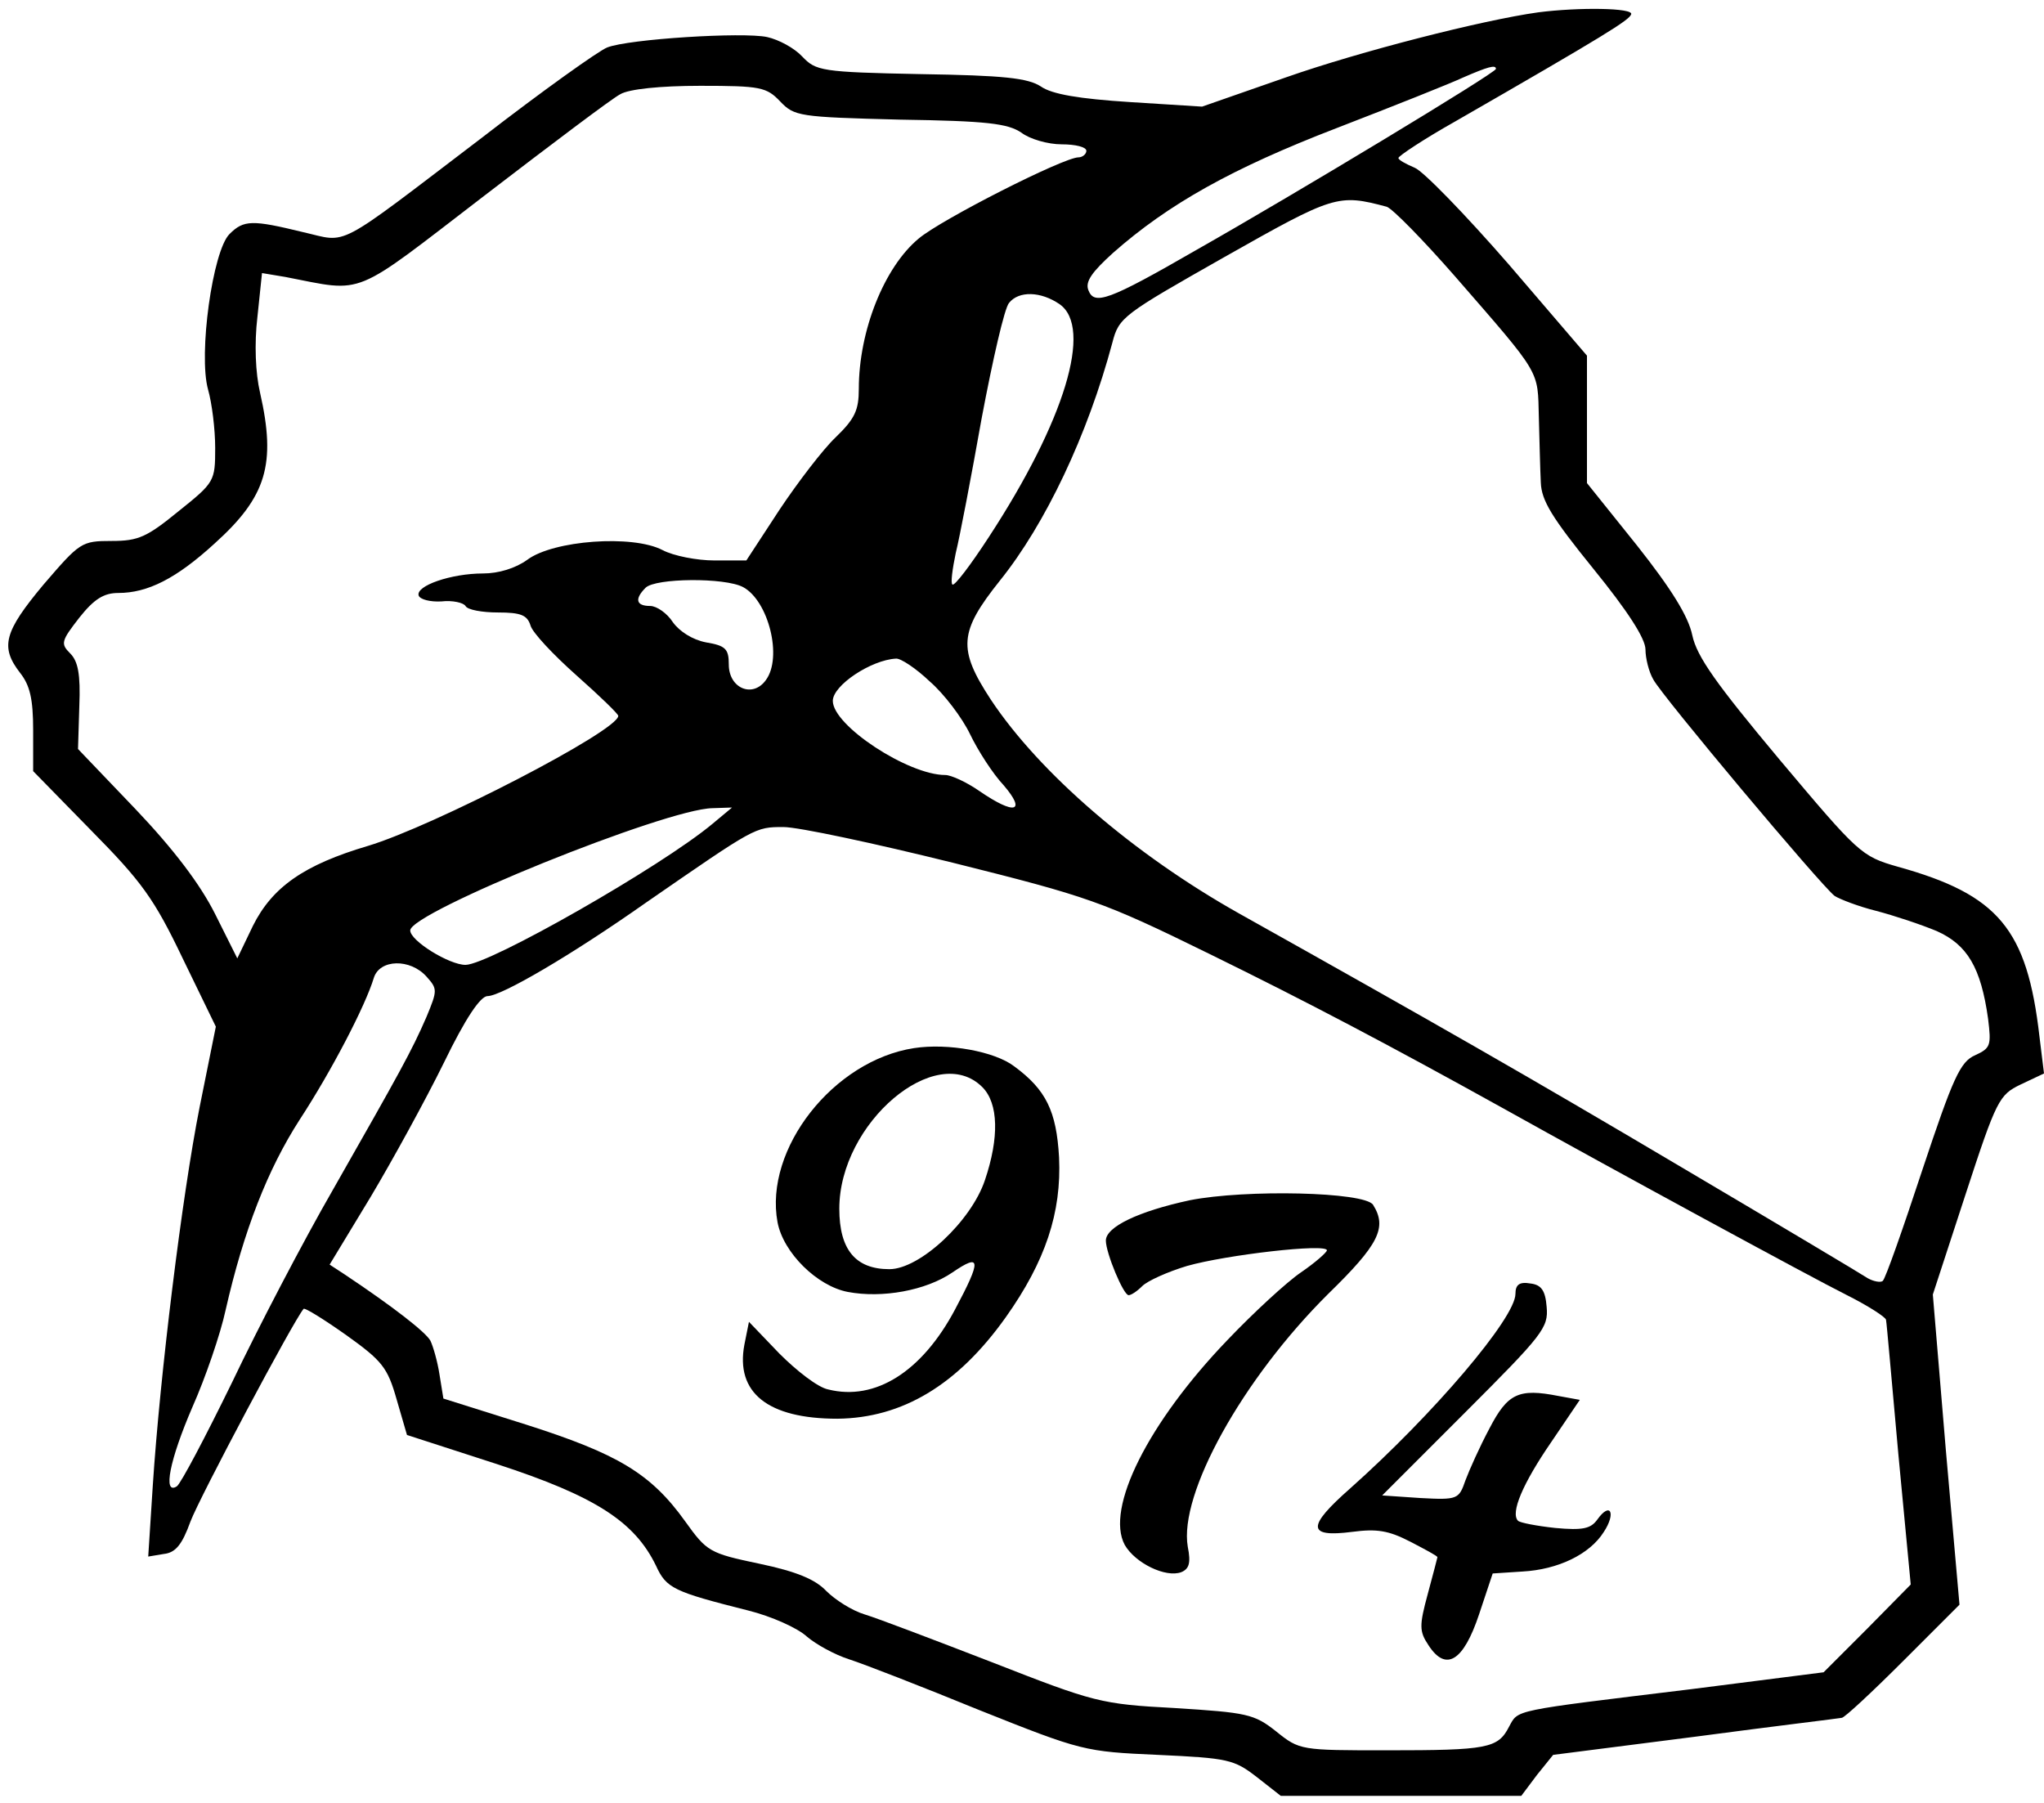
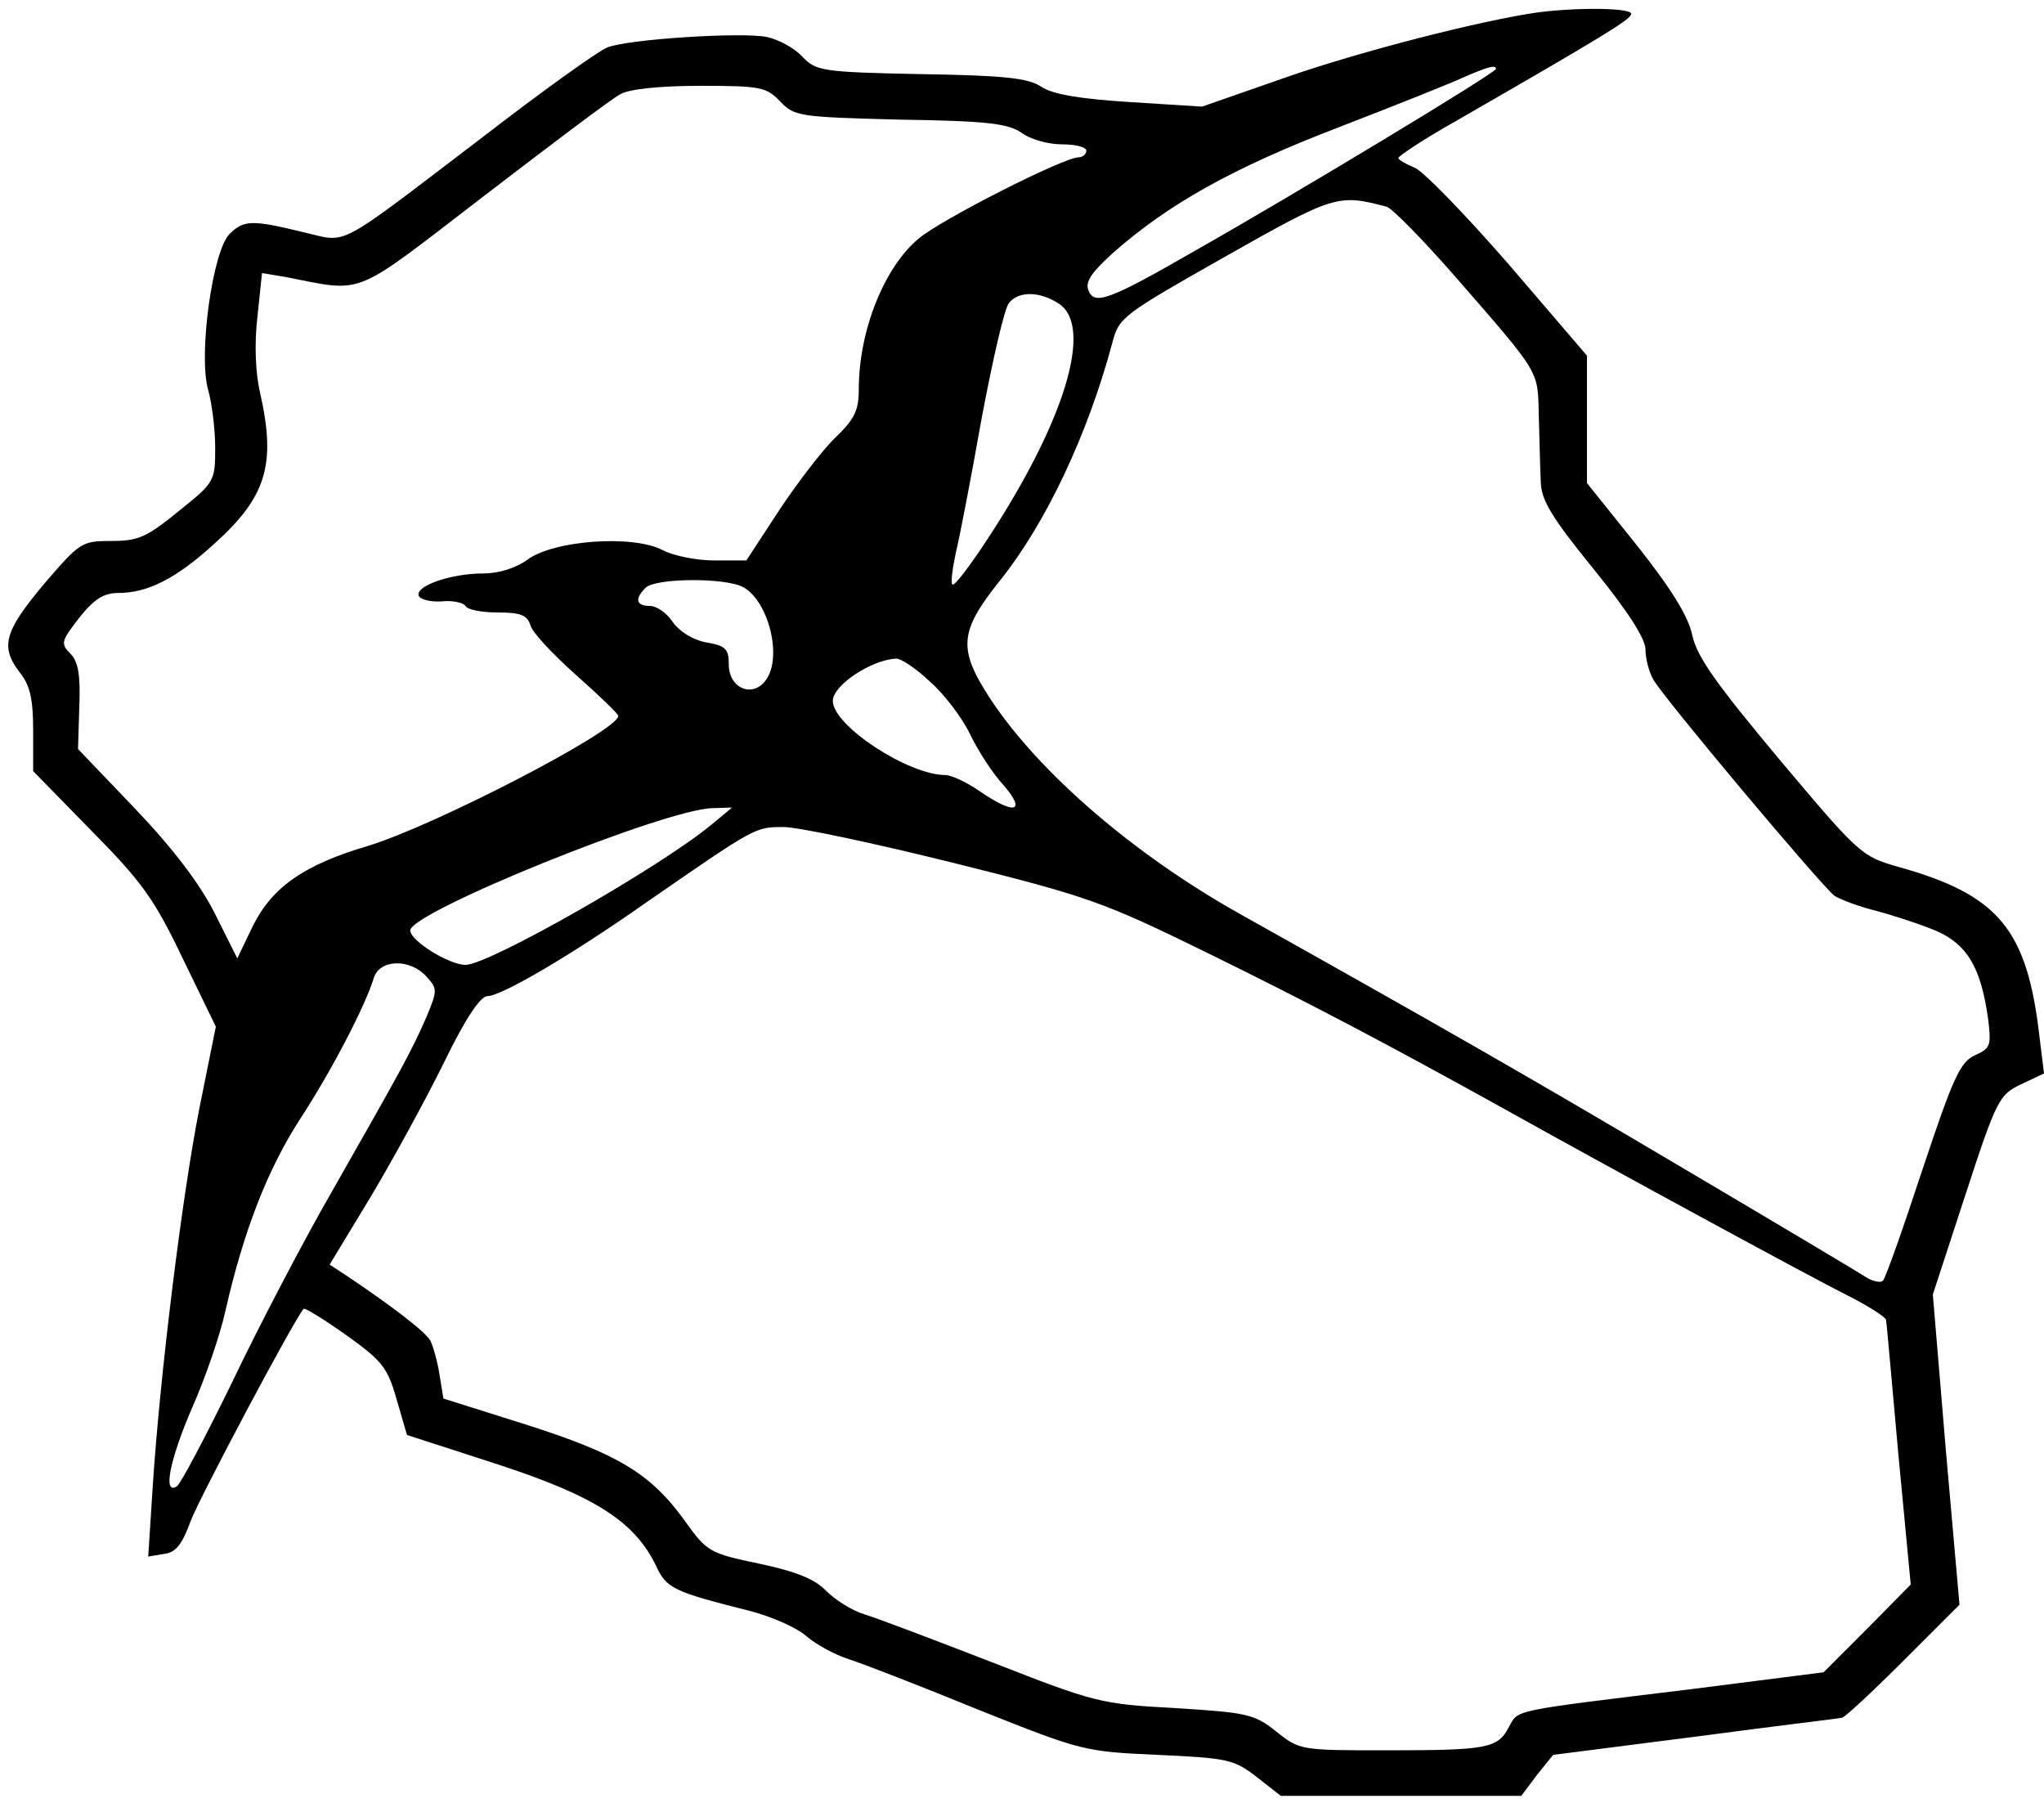
<svg xmlns="http://www.w3.org/2000/svg" data-bbox="4.167 5.167 313.133 274.833" width="322pt" viewBox="2.9 4.9 314.4 275.1" height="284pt" data-type="shape">
  <g>
    <path d="M239.5 5.7c-8.6 1.2-27.4 6-38.8 10l-12.9 4.5-11.1-.7c-7.8-.5-12-1.2-13.7-2.4-2-1.3-5.7-1.7-18.5-1.9-15.3-.3-16.1-.5-18.2-2.7-1.2-1.3-3.6-2.6-5.4-3-3.7-.8-21.3.3-24.6 1.6-1.3.5-10 6.7-19.3 13.9-23 17.5-20.4 16.1-27.5 14.5-7.8-1.9-9.1-1.9-11.3.3-2.6 2.6-4.8 18.5-3.3 23.9.6 2.1 1.1 6.1 1.1 9 0 5.1-.1 5.3-5.6 9.7-4.9 4-6.2 4.6-10.3 4.6-4.7 0-4.9.2-10.5 6.7-6.1 7.3-6.7 9.6-3.6 13.6 1.5 1.9 2 4 2 8.8v6.3l8.9 9.1c7.8 7.9 9.7 10.5 14.1 19.7l5.1 10.5-2.5 12.4c-2.7 13.6-6.1 41.3-7.2 58.2l-.7 10.9 2.4-.4c1.8-.2 2.8-1.4 4.1-5 1.4-3.7 15.8-30.8 17.4-32.7.2-.2 3.1 1.6 6.5 4 5.6 4 6.4 5 7.8 9.9l1.6 5.5 13.9 4.5c15 4.9 21.1 8.8 24.4 15.6 1.6 3.5 2.7 4 14.2 6.9 3.6.9 7.6 2.7 9 4 1.4 1.2 4.3 2.8 6.5 3.5s11.2 4.2 20 7.8c15.8 6.3 16.2 6.4 27.5 6.9 10.8.5 11.7.7 15.2 3.4l3.7 2.9h37l2.4-3.2 2.5-3.1 21.9-2.8c12-1.6 22.1-2.8 22.5-2.9.4 0 4.6-3.9 9.4-8.7l8.7-8.7-2.1-23.8-2-23.9 5-15.3c4.8-14.7 5.2-15.4 8.5-17l3.6-1.7-.7-5.7c-1.9-16.5-6.3-21.8-21.8-26.1-5.6-1.6-6-2-18.2-16.5-9.7-11.6-12.7-15.8-13.4-19.1-.6-2.9-3.2-7.1-8.5-13.8l-7.7-9.6V58.5l-12-14c-6.7-7.7-13.2-14.4-14.5-14.9-1.4-.6-2.5-1.2-2.5-1.5s3.9-2.9 8.7-5.6C250 9.1 253.5 6.9 253.8 6c.4-1-8.1-1.1-14.3-.3m-6.5 8.7c0 .6-31 19.3-46 27.8-13.7 7.9-15.8 8.6-16.7 6.2-.5-1.3.6-2.8 3.8-5.7 8.5-7.5 18.3-13 34.4-19.2 8.8-3.4 17.6-6.9 19.5-7.8 3.7-1.6 5-2 5-1.3m-110.1 5c2.2 2.3 2.9 2.4 18.4 2.8 13.5.2 16.6.6 18.7 2 1.3 1 4.1 1.8 6.2 1.8s3.8.4 3.8 1c0 .5-.6 1-1.2 1-2.3 0-21.2 9.6-24.6 12.5-5.3 4.4-9.2 14.2-9.2 23.1 0 3.3-.6 4.6-3.6 7.5-1.9 1.8-5.8 6.9-8.6 11.1l-5.1 7.8h-4.9c-2.7 0-6.3-.7-8-1.6C100.2 86 88 86.9 84 89.9c-1.8 1.3-4.4 2.1-6.8 2.1-4.9 0-10.4 1.9-9.9 3.4.2.6 1.8 1 3.5.9 1.7-.2 3.4.2 3.7.7.3.6 2.6 1 5 1 3.5 0 4.5.4 5 2 .3 1.1 3.5 4.5 7.1 7.7 3.5 3.1 6.4 5.9 6.4 6.2 0 2.3-28.5 17-38.5 20-9.8 2.9-14.7 6.3-17.7 12.3l-2.4 5-3.4-6.8q-3.45-6.9-12.3-16.2l-8.8-9.2.2-6.6c.2-4.9-.2-6.9-1.4-8.1-1.5-1.5-1.4-1.9 1.4-5.5 2.3-2.9 3.8-3.8 6-3.8 4.5 0 8.9-2.2 14.8-7.6 8-7.2 9.5-12.2 7-23.2-.7-3-.9-7.5-.4-11.7l.7-6.7 3.6.6c12.4 2.4 10 3.3 30.6-12.5 10.3-7.9 19.7-15 20.9-15.6 1.3-.8 6.2-1.3 12.3-1.3 9.3 0 10.2.2 12.3 2.4m93.3 16.2c.9.3 5.6 5.1 10.5 10.7 13.4 15.4 12.7 14.3 12.9 21.7.1 3.6.2 8.1.3 10 .1 2.8 1.7 5.4 8.1 13.3 5.2 6.4 8 10.7 8 12.4 0 1.3.5 3.4 1.2 4.6 1.3 2.5 25.8 31.7 27.9 33.3.8.5 3.6 1.6 6.4 2.3 2.7.7 6.9 2.1 9.3 3.1 4.7 2.1 6.8 5.6 7.9 13.5.5 4.1.4 4.5-2 5.6-2.3 1-3.4 3.5-8.1 17.6-3 9.1-5.7 16.8-6.1 17.1-.3.3-1.4.1-2.3-.4-.9-.6-13.8-8.3-28.7-17.1-23.8-14.1-38-22.2-68-39-16.2-9.1-30.7-21.6-38.2-32.9-5.1-7.8-4.9-10.4 1.4-18.3 7-8.7 13.5-22.4 17.3-36.6 1-3.9 1.6-4.3 17.3-13.2 16.8-9.5 17.4-9.7 24.9-7.7m-50.3 15c5.1 3.6.8 17.9-10.9 35.8-2.8 4.3-5.3 7.6-5.6 7.3-.3-.2 0-2.4.5-4.8.6-2.4 2.4-11.8 4-20.8 1.7-9 3.5-16.9 4.2-17.7 1.5-1.9 4.9-1.8 7.8.2m-48.7 43.5c3.9 2.1 6.1 10.8 3.5 14.3-2 2.8-5.7 1.3-5.7-2.4 0-2.4-.5-2.9-3.5-3.4-2.1-.4-4.1-1.7-5.1-3.1-.9-1.4-2.5-2.5-3.5-2.5-2.2 0-2.4-1.1-.7-2.8 1.5-1.5 12.2-1.6 15-.1m28.7 14.5c2.2 1.9 5 5.6 6.2 8.1s3.5 6.1 5.2 7.9c3.5 4.1 1.7 4.6-3.7.9-2-1.4-4.4-2.5-5.3-2.5-5.7 0-17.3-7.6-17.3-11.4 0-2.4 5.9-6.3 9.7-6.5.7-.1 3.1 1.5 5.2 3.5m-33.4 21.9c-7.9 6.6-34.4 21.7-38 21.7-2.5 0-8.5-3.7-8.5-5.3 0-2.8 39.3-18.7 46.5-18.8l3-.1zm37 6c20.8 5.2 22.9 5.9 39.4 14 15.1 7.4 27.8 14.1 45.1 23.7 17.2 9.6 47.6 26.1 52.8 28.7 3.4 1.7 6.2 3.5 6.2 3.9.1.4.9 9.7 1.9 20.7l1.9 20-6.7 6.8-6.7 6.7-20.4 2.6c-27.9 3.4-26.5 3.1-28 5.8-1.7 3.3-3.3 3.6-18.8 3.6-13.2 0-13.4 0-17-2.9-3.4-2.7-4.5-2.9-15.6-3.6-11.4-.6-12.4-.9-28-7-8.8-3.4-17.7-6.8-19.7-7.4s-4.6-2.3-5.9-3.6c-1.7-1.8-4.6-3-10.3-4.2-7.7-1.6-8.1-1.9-11.4-6.5-5.3-7.4-10.4-10.4-24.5-14.9l-12.7-4-.6-3.7c-.3-2-1-4.4-1.4-5.2-.7-1.3-5.7-5.2-13.2-10.2l-2.3-1.5 6.3-10.4c3.4-5.7 8.5-15 11.3-20.7 3.3-6.8 5.6-10.2 6.7-10.2 2.1 0 12.9-6.3 24.4-14.4C119.1 131 119 131 123.4 131c2.3 0 14 2.5 26.1 5.5m-81 17.5c1.7 1.9 1.7 2.1 0 6.2-2.3 5.3-4.1 8.5-14.4 26.6-4.5 7.8-11.5 21.2-15.5 29.6-4.1 8.4-7.9 15.6-8.5 16-2.2 1.4-1.1-4.1 2.4-12.2 2-4.5 4.3-11.2 5.1-14.9C40.4 193 44.1 183.6 49 176c4.9-7.5 10.1-17.5 11.4-21.8.9-2.9 5.6-3 8.1-.2" />
-     <path d="M143.5 165c-12.4 1.9-23.1 15.5-21 26.8.9 4.7 6.1 9.8 10.8 10.7 5.3 1 12-.2 16.1-3 4.4-3 4.5-2 .4 5.7-5.1 9.6-12.3 14.1-19.5 12.3-1.6-.3-4.9-2.9-7.5-5.5l-4.7-4.9-.7 3.5C116 218 121 222 131.7 222c10-.1 18.5-5.2 25.9-15.6 6.1-8.6 8.6-16.1 8.2-24.6-.4-7.1-2-10.4-6.9-14-3-2.3-10.2-3.6-15.4-2.8m10.5 6c2.5 2.5 2.6 7.8.4 14.3-2.1 6.3-10 13.7-14.7 13.7-5.2 0-7.7-3-7.7-9.3 0-13.2 14.9-25.8 22-18.7m31.9 17.4c-7.9 1.7-12.9 4.1-12.9 6.2 0 1.9 2.7 8.4 3.5 8.4.4 0 1.3-.6 2.1-1.4s3.9-2.2 6.9-3.1c6-1.7 21.5-3.5 21.5-2.4 0 .3-1.8 1.9-4 3.4s-7.3 6.2-11.3 10.4c-12.2 12.7-18.8 25.9-15.8 31.5 1.6 2.8 6.3 5.1 8.7 4.2 1.2-.5 1.5-1.4 1-3.9-1.4-8.1 8.4-25.8 21.6-38.9 7.8-7.6 9.1-10.2 6.9-13.7-1.3-2-19.6-2.4-28.2-.7m50.1 14.4c0 3.7-12.6 18.5-25.4 29.9-6.7 5.9-6.7 7.6.3 6.7 3.8-.5 5.6-.2 8.9 1.5 2.3 1.2 4.2 2.2 4.2 2.4 0 .1-.7 2.7-1.5 5.7-1.3 4.8-1.3 5.7.1 7.8 2.7 4.2 5.4 2.5 7.8-4.7l2.1-6.3 4.6-.3c5.4-.3 10.3-2.6 12.5-6.1 1.9-2.9 1-4.7-1-1.9-1 1.4-2.2 1.7-6.5 1.3-2.8-.3-5.4-.8-5.7-1.1-1.2-1.2.7-5.7 5.1-12.1l4.4-6.5-3.3-.6c-6.1-1.2-7.8-.4-10.6 5-1.5 2.8-3.1 6.4-3.7 8-1 2.9-1.2 3-6.9 2.7l-5.9-.4 12.8-12.8c11.9-11.9 12.8-13 12.5-16.2-.2-2.5-.8-3.4-2.5-3.6-1.7-.3-2.3.2-2.3 1.6" />
  </g>
</svg>